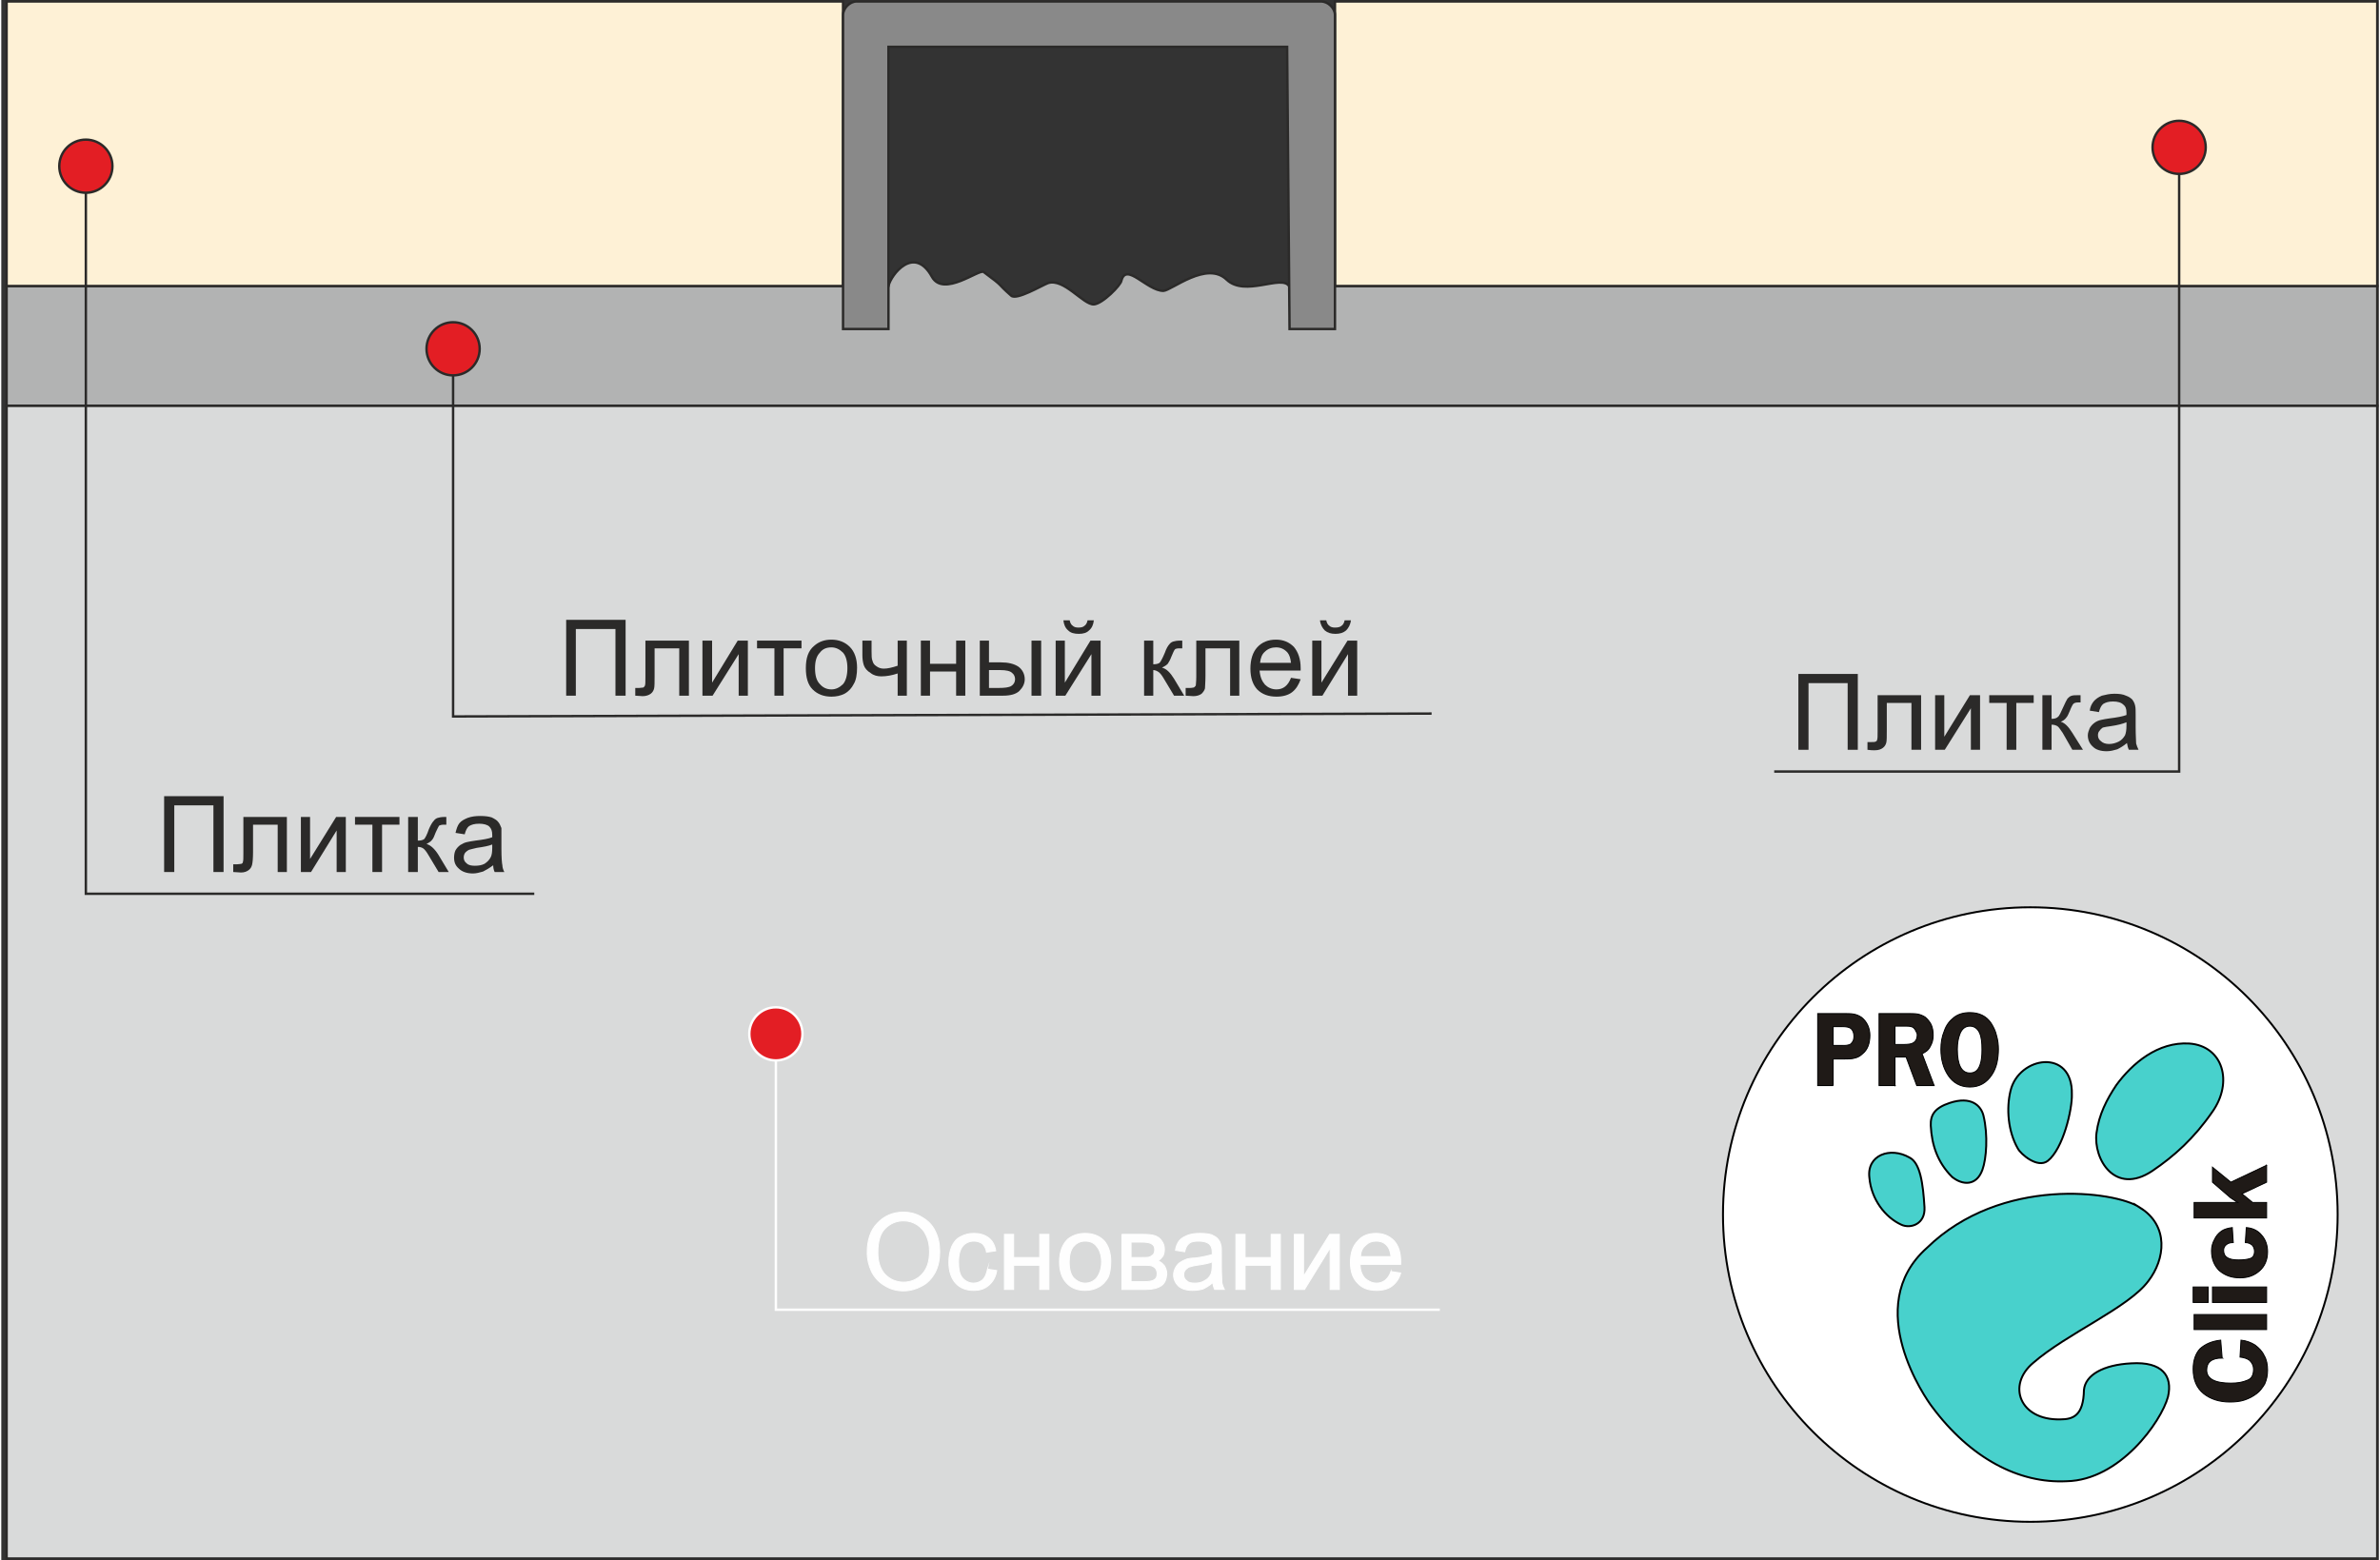
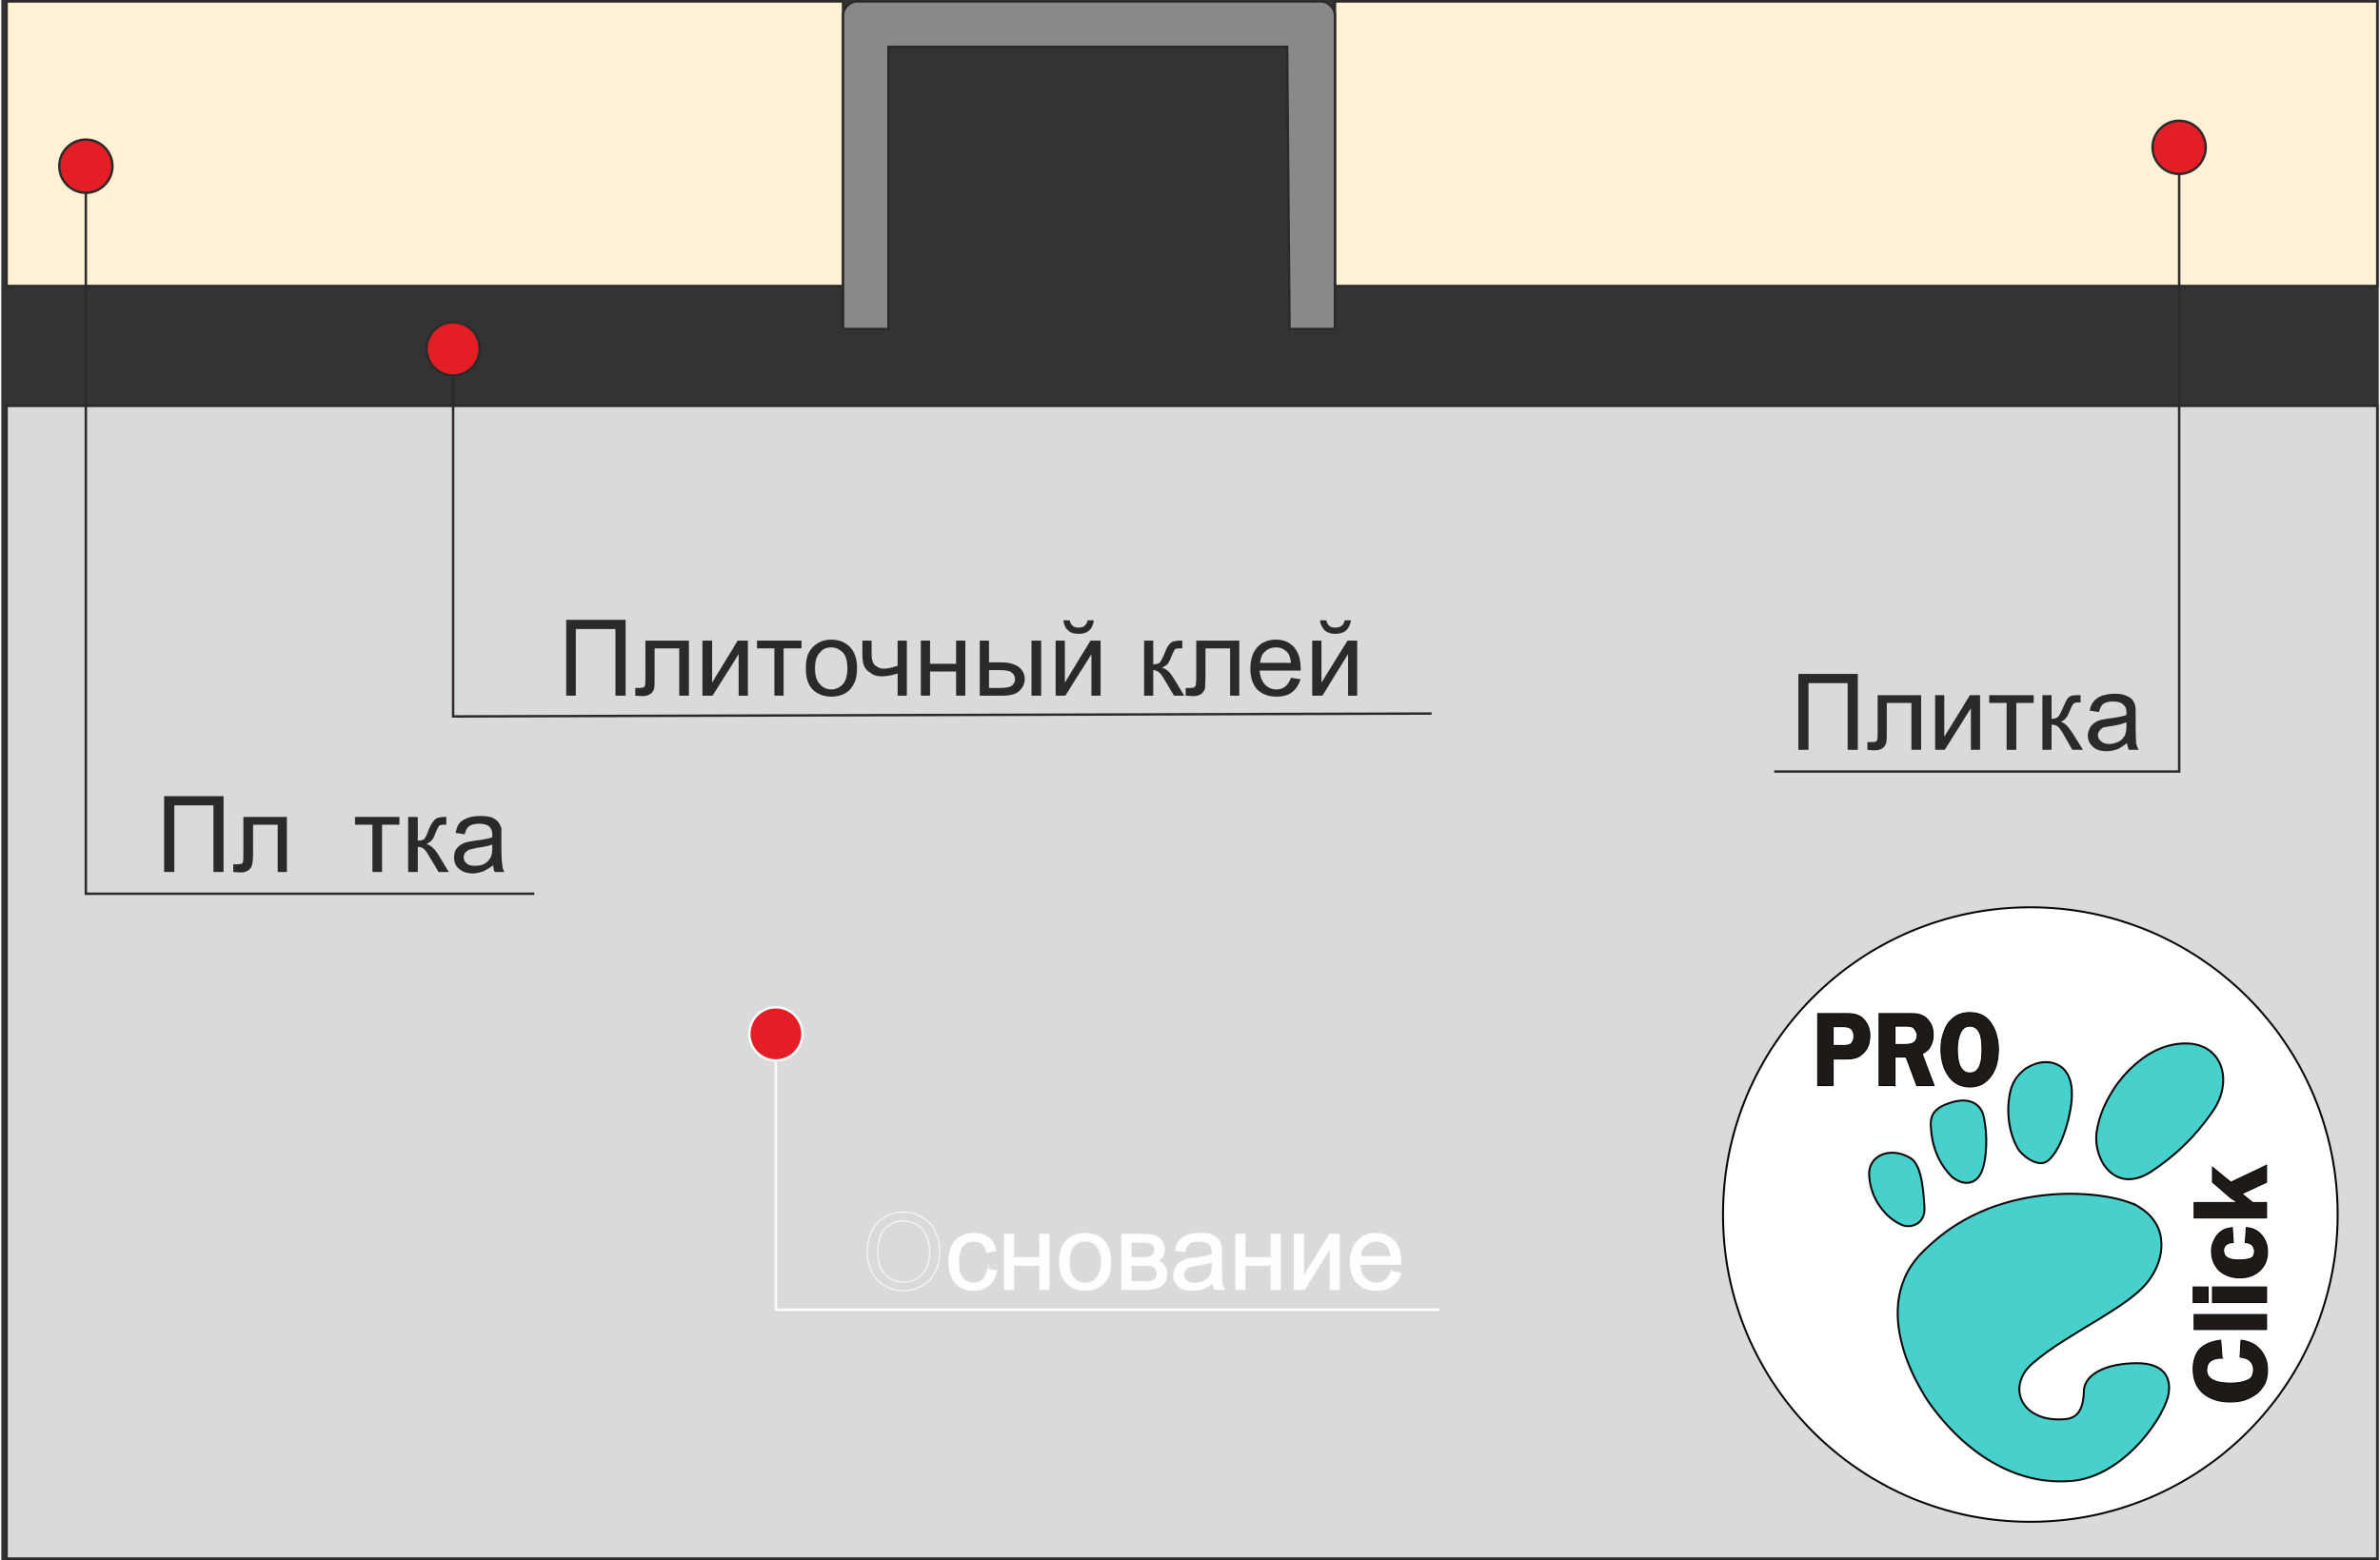
<svg xmlns="http://www.w3.org/2000/svg" xml:space="preserve" width="331px" height="217px" version="1.1" style="shape-rendering:geometricPrecision; text-rendering:geometricPrecision; image-rendering:optimizeQuality; fill-rule:evenodd; clip-rule:evenodd" viewBox="0 0 49.2 32.29">
  <rect x="0" y="0" width="49.2" height="32.29" fill="#333333" stroke="none" />
  <defs>
    <style type="text/css">
   
    .str4 {stroke:black;stroke-width:0.02;stroke-miterlimit:22.926}
    .str2 {stroke:#FEFEFE;stroke-width:0.02;stroke-miterlimit:22.926}
    .str3 {stroke:black;stroke-width:0.04;stroke-miterlimit:22.926}
    .str0 {stroke:#2B2A29;stroke-width:0.05;stroke-miterlimit:22.926}
    .str1 {stroke:#FEFEFE;stroke-width:0.05;stroke-miterlimit:22.926}
    .str5 {stroke:#2B2A29;stroke-width:0.05;stroke-miterlimit:22.926}
    .fil5 {fill:none}
    .fil7 {fill:none;fill-rule:nonzero}
    .fil9 {fill:mediumturquoise}
    .fil11 {fill:#898989}
    .fil0 {fill:#B2B3B3}
    .fil1 {fill:#D9DADA}
    .fil3 {fill:#E31E24}
    .fil2 {fill:#FEF1D6}
    .fil8 {fill:white}
    .fil10 {fill:#1F1A17;fill-rule:nonzero}
    .fil4 {fill:#2B2A29;fill-rule:nonzero}
    .fil6 {fill:#FEFEFE;fill-rule:nonzero}
   
  </style>
  </defs>
  <g id="Слой_x0020_1">
-     <path class="fil0 str0" d="M0.11 5.92l0 2.48 49.06 0 0 -2.48 -22.52 0c-0.16,-0.24 -0.91,0.23 -1.29,-0.13 -0.41,-0.4 -1.14,0.22 -1.31,0.23 -0.34,0 -0.77,-0.6 -0.87,-0.21 -0.01,0.09 -0.39,0.48 -0.57,0.49 -0.22,0.01 -0.62,-0.55 -0.95,-0.44 -0.13,0.05 -0.65,0.36 -0.76,0.26 -0.33,-0.29 -0.11,-0.15 -0.57,-0.49 -0.09,-0.07 -0.83,0.53 -1.07,0.1 -0.37,-0.67 -0.85,-0.04 -0.9,0.19 -6.63,0 -11.62,0 -18.25,0l0 0z" />
    <rect class="fil1 str0" x="0.11" y="8.4" width="49.06" height="23.86" />
    <polygon class="fil2 str0" points="27.6,5.92 27.6,0.03 49.17,0.03 49.17,5.92 " />
    <circle class="fil3 str0" cx="45.07" cy="3.05" r="0.55" />
    <polygon class="fil4" points="37.19,13.95 38.42,13.95 38.42,15.52 38.21,15.52 38.21,14.14 37.4,14.14 37.4,15.52 37.19,15.52 " />
    <path id="1" class="fil4" d="M38.83 14.39l0.9 0 0 1.13 -0.2 0 0 -0.97 -0.51 0 0 0.56c0,0.13 0,0.22 -0.01,0.26 -0.01,0.04 -0.03,0.08 -0.07,0.11 -0.04,0.03 -0.09,0.05 -0.17,0.05 -0.04,0 -0.09,0 -0.15,-0.01l0 -0.16 0.08 0c0.04,0 0.07,0 0.09,-0.01 0.02,-0.01 0.03,-0.02 0.03,-0.04 0.01,-0.02 0.01,-0.08 0.01,-0.17l0 -0.75z" />
    <polygon id="2" class="fil4" points="40.02,14.39 40.21,14.39 40.21,15.25 40.74,14.39 40.95,14.39 40.95,15.52 40.76,15.52 40.76,14.66 40.22,15.52 40.02,15.52 " />
    <polygon id="3" class="fil4" points="41.14,14.39 42.06,14.39 42.06,14.55 41.7,14.55 41.7,15.52 41.5,15.52 41.5,14.55 41.14,14.55 " />
    <path id="4" class="fil4" d="M42.24 14.39l0.19 0 0 0.49c0.07,0 0.11,-0.02 0.13,-0.04 0.03,-0.02 0.06,-0.09 0.11,-0.2 0.04,-0.09 0.07,-0.15 0.09,-0.18 0.03,-0.03 0.05,-0.05 0.09,-0.06 0.03,-0.01 0.08,-0.01 0.14,-0.01l0.04 0 0 0.15 -0.05 0c-0.05,0 -0.08,0.01 -0.1,0.03 -0.01,0.01 -0.04,0.06 -0.07,0.14 -0.03,0.07 -0.05,0.12 -0.08,0.15 -0.02,0.03 -0.06,0.06 -0.11,0.08 0.08,0.02 0.16,0.1 0.24,0.23l0.22 0.35 -0.22 0 -0.2 -0.35c-0.05,-0.07 -0.08,-0.12 -0.11,-0.14 -0.04,-0.02 -0.07,-0.03 -0.12,-0.03l0 0.52 -0.19 0 0 -1.13z" />
    <path id="5" class="fil4" d="M43.99 15.38c-0.07,0.06 -0.14,0.1 -0.2,0.13 -0.07,0.02 -0.14,0.04 -0.22,0.04 -0.12,0 -0.22,-0.03 -0.28,-0.09 -0.07,-0.06 -0.11,-0.14 -0.11,-0.24 0,-0.05 0.02,-0.1 0.04,-0.15 0.03,-0.05 0.06,-0.08 0.1,-0.11 0.04,-0.03 0.09,-0.05 0.14,-0.06 0.04,-0.01 0.1,-0.02 0.17,-0.03 0.16,-0.02 0.27,-0.04 0.35,-0.07 0,-0.02 0,-0.04 0,-0.05 0,-0.08 -0.02,-0.13 -0.06,-0.16 -0.05,-0.05 -0.12,-0.07 -0.22,-0.07 -0.09,0 -0.15,0.02 -0.2,0.05 -0.04,0.03 -0.07,0.09 -0.09,0.17l-0.19 -0.03c0.01,-0.08 0.04,-0.14 0.08,-0.19 0.04,-0.05 0.1,-0.09 0.17,-0.12 0.08,-0.02 0.16,-0.04 0.26,-0.04 0.1,0 0.18,0.01 0.24,0.04 0.06,0.02 0.1,0.05 0.13,0.08 0.03,0.04 0.05,0.08 0.06,0.13 0.01,0.04 0.01,0.1 0.01,0.18l0 0.26c0,0.18 0.01,0.29 0.01,0.34 0.01,0.04 0.03,0.09 0.05,0.13l-0.2 0c-0.02,-0.04 -0.03,-0.08 -0.04,-0.14zm-0.01 -0.43c-0.07,0.03 -0.18,0.06 -0.32,0.08 -0.08,0.01 -0.13,0.02 -0.17,0.03 -0.03,0.02 -0.05,0.04 -0.07,0.07 -0.02,0.02 -0.03,0.05 -0.03,0.09 0,0.05 0.02,0.09 0.06,0.12 0.04,0.04 0.1,0.06 0.17,0.06 0.07,0 0.14,-0.02 0.2,-0.05 0.06,-0.03 0.1,-0.08 0.13,-0.13 0.02,-0.05 0.03,-0.11 0.03,-0.2l0 -0.07z" />
    <polygon class="fil2 str0" points="0.11,5.92 0.11,0.03 17.42,0.03 17.42,5.92 " />
    <polyline class="fil5 str0" points="1.75,3.99 1.75,18.5 11.03,18.5 " />
    <circle class="fil3 str0" cx="1.75" cy="3.44" r="0.55" />
    <polygon class="fil4" points="3.37,16.48 4.6,16.48 4.6,18.05 4.39,18.05 4.39,16.67 3.58,16.67 3.58,18.05 3.37,18.05 " />
    <path id="1" class="fil4" d="M5.01 16.91l0.9 0 0 1.14 -0.19 0 0 -0.98 -0.51 0 0 0.57c0,0.13 -0.01,0.22 -0.02,0.26 -0.01,0.04 -0.03,0.08 -0.07,0.11 -0.04,0.03 -0.09,0.05 -0.16,0.05 -0.05,0 -0.1,-0.01 -0.16,-0.01l0 -0.16 0.08 0c0.04,0 0.07,-0.01 0.09,-0.01 0.02,-0.01 0.03,-0.02 0.03,-0.04 0.01,-0.02 0.01,-0.08 0.01,-0.18l0 -0.75z" />
-     <polygon id="2" class="fil4" points="6.2,16.91 6.39,16.91 6.39,17.78 6.93,16.91 7.13,16.91 7.13,18.05 6.94,18.05 6.94,17.19 6.41,18.05 6.2,18.05 " />
    <polygon id="3" class="fil4" points="7.32,16.91 8.24,16.91 8.24,17.07 7.88,17.07 7.88,18.05 7.68,18.05 7.68,17.07 7.32,17.07 " />
    <path id="4" class="fil4" d="M8.42 16.91l0.2 0 0 0.49c0.06,0 0.1,-0.01 0.13,-0.03 0.02,-0.02 0.06,-0.09 0.1,-0.21 0.04,-0.09 0.07,-0.14 0.1,-0.17 0.02,-0.03 0.05,-0.05 0.08,-0.06 0.03,-0.01 0.08,-0.02 0.15,-0.02l0.03 0 0 0.16 -0.05 0c-0.05,0 -0.08,0.01 -0.1,0.02 -0.01,0.02 -0.04,0.07 -0.07,0.14 -0.03,0.08 -0.05,0.13 -0.08,0.16 -0.02,0.03 -0.06,0.05 -0.11,0.08 0.08,0.02 0.17,0.1 0.25,0.23l0.21 0.35 -0.21 0 -0.21 -0.35c-0.04,-0.07 -0.08,-0.12 -0.11,-0.14 -0.03,-0.02 -0.07,-0.03 -0.11,-0.03l0 0.52 -0.2 0 0 -1.14z" />
    <path id="5" class="fil4" d="M10.18 17.91c-0.08,0.06 -0.15,0.1 -0.21,0.13 -0.07,0.02 -0.14,0.04 -0.21,0.04 -0.13,0 -0.23,-0.04 -0.29,-0.1 -0.07,-0.06 -0.1,-0.13 -0.1,-0.23 0,-0.05 0.01,-0.11 0.03,-0.15 0.03,-0.05 0.06,-0.08 0.1,-0.11 0.05,-0.03 0.09,-0.05 0.14,-0.06 0.04,-0.01 0.1,-0.02 0.17,-0.03 0.16,-0.02 0.28,-0.04 0.35,-0.07 0,-0.03 0,-0.04 0,-0.05 0,-0.08 -0.02,-0.13 -0.06,-0.17 -0.04,-0.04 -0.12,-0.06 -0.21,-0.06 -0.1,0 -0.16,0.02 -0.21,0.05 -0.04,0.03 -0.07,0.09 -0.09,0.17l-0.19 -0.03c0.02,-0.08 0.04,-0.15 0.08,-0.2 0.04,-0.05 0.1,-0.08 0.17,-0.11 0.08,-0.03 0.17,-0.04 0.26,-0.04 0.1,0 0.18,0.01 0.24,0.03 0.06,0.03 0.11,0.06 0.13,0.09 0.03,0.03 0.05,0.08 0.07,0.13 0,0.03 0,0.09 0,0.18l0 0.25c0,0.18 0.01,0.3 0.02,0.34 0,0.05 0.02,0.1 0.04,0.14l-0.2 0c-0.02,-0.04 -0.03,-0.09 -0.03,-0.14zm-0.02 -0.43c-0.07,0.03 -0.18,0.05 -0.32,0.07 -0.08,0.02 -0.13,0.03 -0.16,0.04 -0.04,0.02 -0.06,0.04 -0.08,0.06 -0.02,0.03 -0.03,0.06 -0.03,0.1 0,0.05 0.02,0.09 0.06,0.12 0.04,0.04 0.1,0.05 0.17,0.05 0.08,0 0.14,-0.01 0.2,-0.04 0.06,-0.04 0.1,-0.08 0.13,-0.14 0.02,-0.04 0.03,-0.1 0.03,-0.19l0 -0.07z" />
    <circle class="fil3 str0" cx="9.35" cy="7.22" r="0.55" />
    <polyline class="fil5 str0" points="9.35,7.77 9.35,14.83 29.6,14.77 " />
    <polyline class="fil5 str0" points="45.07,3.6 45.07,15.97 36.69,15.97 " />
    <polygon class="fil4" points="11.69,12.83 12.92,12.83 12.92,14.4 12.71,14.4 12.71,13.02 11.89,13.02 11.89,14.4 11.69,14.4 " />
    <path id="1" class="fil4" d="M13.33 13.26l0.9 0 0 1.14 -0.2 0 0 -0.98 -0.51 0 0 0.57c0,0.13 0,0.22 -0.01,0.26 -0.01,0.04 -0.03,0.08 -0.07,0.11 -0.04,0.03 -0.1,0.05 -0.17,0.05 -0.04,0 -0.09,-0.01 -0.15,-0.01l0 -0.16 0.08 0c0.04,0 0.07,-0.01 0.09,-0.01 0.01,-0.01 0.03,-0.03 0.03,-0.04 0.01,-0.02 0.01,-0.08 0.01,-0.18l0 -0.75z" />
    <polygon id="2" class="fil4" points="14.51,13.26 14.71,13.26 14.71,14.13 15.24,13.26 15.45,13.26 15.45,14.4 15.26,14.4 15.26,13.54 14.72,14.4 14.51,14.4 " />
    <polygon id="3" class="fil4" points="15.64,13.26 16.56,13.26 16.56,13.42 16.19,13.42 16.19,14.4 16,14.4 16,13.42 15.64,13.42 " />
    <path id="4" class="fil4" d="M16.65 13.83c0,-0.21 0.05,-0.36 0.17,-0.46 0.1,-0.09 0.22,-0.13 0.36,-0.13 0.15,0 0.28,0.05 0.38,0.15 0.1,0.1 0.15,0.25 0.15,0.43 0,0.14 -0.02,0.26 -0.07,0.34 -0.04,0.08 -0.1,0.15 -0.19,0.2 -0.08,0.04 -0.17,0.06 -0.27,0.06 -0.16,0 -0.29,-0.05 -0.39,-0.15 -0.1,-0.1 -0.14,-0.25 -0.14,-0.44zm0.19 0c0,0.15 0.03,0.26 0.1,0.33 0.06,0.07 0.14,0.11 0.24,0.11 0.09,0 0.17,-0.04 0.24,-0.11 0.06,-0.07 0.09,-0.19 0.09,-0.33 0,-0.14 -0.03,-0.25 -0.09,-0.32 -0.07,-0.07 -0.15,-0.11 -0.24,-0.11 -0.1,0 -0.18,0.03 -0.24,0.11 -0.07,0.07 -0.1,0.18 -0.1,0.32z" />
    <path id="5" class="fil4" d="M17.82 13.26l0.19 0 0 0.22c0,0.09 0,0.16 0.02,0.2 0.01,0.04 0.03,0.08 0.08,0.11 0.04,0.03 0.09,0.05 0.15,0.05 0.08,0 0.17,-0.02 0.29,-0.06l0 -0.52 0.19 0 0 1.14 -0.19 0 0 -0.46c-0.12,0.04 -0.23,0.06 -0.34,0.06 -0.08,0 -0.16,-0.02 -0.22,-0.07 -0.07,-0.04 -0.12,-0.1 -0.14,-0.16 -0.02,-0.06 -0.03,-0.13 -0.03,-0.21l0 -0.3z" />
    <polygon id="6" class="fil4" points="19.03,13.26 19.22,13.26 19.22,13.74 19.76,13.74 19.76,13.26 19.95,13.26 19.95,14.4 19.76,14.4 19.76,13.9 19.22,13.9 19.22,14.4 19.03,14.4 " />
    <path id="7" class="fil4" d="M21.32 13.26l0.2 0 0 1.14 -0.2 0 0 -1.14zm-1.07 0l0.19 0 0 0.45 0.24 0c0.16,0 0.28,0.03 0.37,0.09 0.08,0.06 0.13,0.15 0.13,0.26 0,0.09 -0.04,0.17 -0.11,0.24 -0.07,0.07 -0.19,0.1 -0.34,0.1l-0.48 0 0 -1.14zm0.19 0.98l0.2 0c0.12,0 0.21,-0.01 0.26,-0.04 0.05,-0.03 0.08,-0.08 0.08,-0.14 0,-0.05 -0.02,-0.1 -0.06,-0.13 -0.04,-0.04 -0.12,-0.06 -0.25,-0.06l-0.23 0 0 0.37z" />
    <path id="8" class="fil4" d="M21.82 13.26l0.19 0 0 0.87 0.53 -0.87 0.21 0 0 1.14 -0.19 0 0 -0.86 -0.54 0.86 -0.2 0 0 -1.14zm0.66 -0.42l0.13 0c-0.01,0.09 -0.04,0.16 -0.1,0.21 -0.05,0.05 -0.12,0.07 -0.21,0.07 -0.1,0 -0.17,-0.02 -0.22,-0.07 -0.06,-0.05 -0.09,-0.12 -0.1,-0.21l0.13 0c0.01,0.05 0.03,0.09 0.06,0.11 0.03,0.03 0.07,0.04 0.12,0.04 0.06,0 0.1,-0.01 0.13,-0.04 0.03,-0.02 0.05,-0.06 0.06,-0.11z" />
    <path id="9" class="fil4" d="M23.65 13.26l0.19 0 0 0.49c0.06,0 0.1,-0.01 0.13,-0.03 0.02,-0.02 0.06,-0.09 0.11,-0.21 0.03,-0.09 0.07,-0.15 0.09,-0.17 0.02,-0.03 0.05,-0.05 0.08,-0.06 0.03,-0.01 0.08,-0.02 0.15,-0.02l0.04 0 0 0.16 -0.06 0c-0.05,0 -0.08,0.01 -0.09,0.02 -0.02,0.02 -0.04,0.07 -0.07,0.14 -0.03,0.08 -0.06,0.13 -0.08,0.16 -0.03,0.03 -0.06,0.05 -0.12,0.08 0.09,0.02 0.17,0.1 0.25,0.23l0.21 0.35 -0.21 0 -0.21 -0.35c-0.04,-0.07 -0.08,-0.12 -0.11,-0.14 -0.03,-0.02 -0.07,-0.04 -0.11,-0.04l0 0.53 -0.19 0 0 -1.14z" />
    <path id="10" class="fil4" d="M24.73 13.26l0.89 0 0 1.14 -0.19 0 0 -0.98 -0.51 0 0 0.57c0,0.13 -0.01,0.22 -0.01,0.26 -0.01,0.04 -0.04,0.08 -0.07,0.11 -0.04,0.03 -0.1,0.05 -0.17,0.05 -0.05,0 -0.1,-0.01 -0.16,-0.01l0 -0.16 0.09 0c0.04,0 0.07,-0.01 0.08,-0.01 0.02,-0.01 0.03,-0.03 0.04,-0.04 0,-0.02 0.01,-0.08 0.01,-0.18l0 -0.75z" />
    <path id="11" class="fil4" d="M26.69 14.03l0.2 0.03c-0.04,0.11 -0.09,0.2 -0.18,0.27 -0.08,0.06 -0.19,0.09 -0.32,0.09 -0.17,0 -0.3,-0.05 -0.4,-0.15 -0.09,-0.1 -0.14,-0.24 -0.14,-0.43 0,-0.19 0.05,-0.34 0.14,-0.44 0.1,-0.11 0.23,-0.16 0.39,-0.16 0.15,0 0.27,0.05 0.37,0.15 0.09,0.11 0.14,0.25 0.14,0.44 0,0.01 0,0.03 0,0.05l-0.85 0c0.01,0.13 0.05,0.22 0.11,0.29 0.06,0.06 0.14,0.1 0.24,0.1 0.07,0 0.13,-0.02 0.18,-0.06 0.05,-0.04 0.09,-0.1 0.12,-0.18zm-0.64 -0.31l0.64 0c-0.01,-0.09 -0.03,-0.16 -0.07,-0.21 -0.07,-0.08 -0.15,-0.11 -0.24,-0.11 -0.09,0 -0.17,0.03 -0.23,0.09 -0.06,0.05 -0.09,0.13 -0.1,0.23z" />
    <path id="12" class="fil4" d="M27.13 13.26l0.19 0 0 0.87 0.54 -0.87 0.2 0 0 1.14 -0.19 0 0 -0.86 -0.53 0.86 -0.21 0 0 -1.14zm0.67 -0.42l0.13 0c-0.01,0.09 -0.05,0.16 -0.1,0.21 -0.06,0.05 -0.13,0.07 -0.22,0.07 -0.09,0 -0.16,-0.02 -0.22,-0.07 -0.05,-0.05 -0.09,-0.12 -0.1,-0.21l0.13 0c0.01,0.05 0.03,0.09 0.06,0.11 0.03,0.03 0.07,0.04 0.12,0.04 0.06,0 0.11,-0.01 0.14,-0.04 0.03,-0.02 0.05,-0.06 0.06,-0.11z" />
    <circle class="fil3 str1" cx="16.03" cy="21.4" r="0.55" />
-     <path class="fil6" d="M17.92 25.93c0,-0.26 0.07,-0.47 0.21,-0.61 0.14,-0.15 0.32,-0.23 0.54,-0.23 0.15,0 0.28,0.04 0.39,0.11 0.12,0.07 0.21,0.16 0.27,0.29 0.06,0.12 0.09,0.26 0.09,0.42 0,0.16 -0.03,0.3 -0.09,0.42 -0.07,0.13 -0.16,0.23 -0.28,0.29 -0.11,0.06 -0.24,0.1 -0.38,0.1 -0.15,0 -0.28,-0.04 -0.39,-0.11 -0.12,-0.07 -0.21,-0.17 -0.27,-0.29 -0.06,-0.13 -0.09,-0.26 -0.09,-0.39zm0.22 0c0,0.19 0.05,0.34 0.15,0.45 0.1,0.1 0.23,0.16 0.38,0.16 0.16,0 0.29,-0.06 0.39,-0.17 0.1,-0.11 0.15,-0.26 0.15,-0.46 0,-0.13 -0.02,-0.24 -0.07,-0.34 -0.04,-0.09 -0.1,-0.16 -0.19,-0.22 -0.08,-0.05 -0.17,-0.08 -0.28,-0.08 -0.14,0 -0.27,0.05 -0.38,0.16 -0.1,0.1 -0.15,0.26 -0.15,0.5z" />
    <path id="1" class="fil6" d="M20.41 26.27l0.19 0.03c-0.02,0.13 -0.08,0.23 -0.16,0.3 -0.09,0.08 -0.19,0.11 -0.32,0.11 -0.15,0 -0.28,-0.05 -0.37,-0.15 -0.09,-0.1 -0.14,-0.25 -0.14,-0.43 0,-0.13 0.02,-0.23 0.06,-0.33 0.04,-0.09 0.1,-0.16 0.18,-0.2 0.09,-0.05 0.18,-0.07 0.28,-0.07 0.12,0 0.22,0.03 0.3,0.09 0.08,0.06 0.13,0.15 0.15,0.27l-0.19 0.03c-0.01,-0.08 -0.05,-0.14 -0.09,-0.18 -0.05,-0.03 -0.1,-0.05 -0.17,-0.05 -0.09,0 -0.17,0.03 -0.23,0.1 -0.06,0.07 -0.09,0.18 -0.09,0.33 0,0.15 0.02,0.26 0.08,0.33 0.06,0.07 0.14,0.11 0.23,0.11 0.08,0 0.14,-0.03 0.19,-0.07 0.05,-0.05 0.08,-0.12 0.1,-0.22z" />
    <polygon id="2" class="fil6" points="20.76,25.55 20.95,25.55 20.95,26.03 21.49,26.03 21.49,25.55 21.68,25.55 21.68,26.69 21.49,26.69 21.49,26.19 20.95,26.19 20.95,26.69 20.76,26.69 " />
    <path id="3" class="fil6" d="M21.9 26.12c0,-0.21 0.06,-0.36 0.17,-0.47 0.1,-0.08 0.22,-0.12 0.36,-0.12 0.16,0 0.29,0.05 0.39,0.15 0.09,0.1 0.14,0.25 0.14,0.43 0,0.14 -0.02,0.26 -0.06,0.34 -0.05,0.08 -0.11,0.15 -0.19,0.19 -0.09,0.05 -0.18,0.07 -0.28,0.07 -0.16,0 -0.29,-0.05 -0.38,-0.15 -0.1,-0.1 -0.15,-0.25 -0.15,-0.44zm0.2 0c0,0.15 0.03,0.26 0.09,0.33 0.07,0.07 0.15,0.11 0.24,0.11 0.1,0 0.18,-0.04 0.24,-0.11 0.06,-0.08 0.1,-0.19 0.1,-0.33 0,-0.14 -0.04,-0.25 -0.1,-0.32 -0.06,-0.08 -0.14,-0.11 -0.24,-0.11 -0.09,0 -0.17,0.03 -0.24,0.11 -0.06,0.07 -0.09,0.18 -0.09,0.32z" />
    <path id="4" class="fil6" d="M23.19 25.55l0.44 0c0.11,0 0.19,0.01 0.25,0.03 0.05,0.02 0.1,0.05 0.13,0.1 0.04,0.05 0.06,0.11 0.06,0.18 0,0.05 -0.01,0.1 -0.03,0.14 -0.03,0.04 -0.06,0.07 -0.1,0.1 0.05,0.02 0.09,0.05 0.13,0.1 0.03,0.05 0.05,0.11 0.05,0.17 -0.01,0.11 -0.04,0.19 -0.11,0.24 -0.07,0.05 -0.18,0.08 -0.31,0.08l-0.51 0 0 -1.14zm0.19 0.48l0.21 0c0.08,0 0.14,0 0.17,-0.01 0.03,-0.01 0.05,-0.03 0.08,-0.05 0.02,-0.03 0.03,-0.06 0.03,-0.1 0,-0.06 -0.02,-0.1 -0.06,-0.12 -0.04,-0.03 -0.11,-0.04 -0.22,-0.04l-0.21 0 0 0.32zm0 0.5l0.26 0c0.1,0 0.18,-0.01 0.22,-0.04 0.04,-0.02 0.06,-0.06 0.06,-0.13 0,-0.03 -0.01,-0.07 -0.03,-0.1 -0.02,-0.03 -0.06,-0.05 -0.09,-0.06 -0.04,-0.01 -0.1,-0.01 -0.18,-0.01l-0.24 0 0 0.34z" />
    <path id="5" class="fil6" d="M25.07 26.55c-0.07,0.06 -0.14,0.1 -0.2,0.13 -0.07,0.02 -0.14,0.03 -0.22,0.03 -0.12,0 -0.22,-0.03 -0.29,-0.09 -0.06,-0.06 -0.1,-0.14 -0.1,-0.23 0,-0.06 0.02,-0.11 0.04,-0.15 0.03,-0.05 0.06,-0.09 0.1,-0.11 0.04,-0.03 0.09,-0.05 0.14,-0.07 0.04,-0.01 0.1,-0.02 0.17,-0.02 0.16,-0.02 0.27,-0.05 0.35,-0.07 0,-0.03 0,-0.04 0,-0.05 0,-0.08 -0.02,-0.13 -0.06,-0.17 -0.05,-0.04 -0.12,-0.06 -0.22,-0.06 -0.09,0 -0.16,0.01 -0.2,0.05 -0.04,0.03 -0.07,0.08 -0.09,0.17l-0.19 -0.03c0.01,-0.08 0.04,-0.15 0.08,-0.2 0.04,-0.05 0.1,-0.08 0.17,-0.11 0.08,-0.03 0.16,-0.04 0.26,-0.04 0.1,0 0.18,0.01 0.24,0.03 0.06,0.03 0.1,0.05 0.13,0.09 0.03,0.03 0.05,0.08 0.06,0.13 0.01,0.03 0.01,0.09 0.01,0.18l0 0.25c0,0.18 0.01,0.29 0.01,0.34 0.01,0.05 0.03,0.1 0.05,0.14l-0.2 0c-0.02,-0.04 -0.03,-0.09 -0.04,-0.14zm-0.01 -0.43c-0.07,0.03 -0.18,0.05 -0.32,0.07 -0.08,0.01 -0.13,0.03 -0.17,0.04 -0.03,0.02 -0.05,0.04 -0.07,0.06 -0.02,0.03 -0.03,0.06 -0.03,0.09 0,0.06 0.02,0.1 0.06,0.13 0.04,0.04 0.09,0.05 0.17,0.05 0.07,0 0.14,-0.01 0.2,-0.05 0.06,-0.03 0.1,-0.07 0.13,-0.13 0.02,-0.04 0.03,-0.11 0.03,-0.19l0 -0.07z" />
    <polygon id="6" class="fil6" points="25.55,25.55 25.74,25.55 25.74,26.03 26.28,26.03 26.28,25.55 26.47,25.55 26.47,26.69 26.28,26.69 26.28,26.19 25.74,26.19 25.74,26.69 25.55,26.69 " />
    <polygon id="7" class="fil6" points="26.76,25.55 26.95,25.55 26.95,26.42 27.49,25.55 27.69,25.55 27.69,26.69 27.5,26.69 27.5,25.83 26.97,26.69 26.76,26.69 " />
    <path id="8" class="fil6" d="M28.76 26.32l0.2 0.03c-0.03,0.11 -0.09,0.2 -0.18,0.27 -0.08,0.06 -0.19,0.09 -0.32,0.09 -0.17,0 -0.3,-0.05 -0.39,-0.15 -0.1,-0.1 -0.15,-0.24 -0.15,-0.43 0,-0.19 0.05,-0.34 0.15,-0.44 0.09,-0.11 0.22,-0.16 0.38,-0.16 0.15,0 0.27,0.05 0.37,0.15 0.1,0.11 0.14,0.25 0.14,0.44 0,0.01 0,0.03 0,0.05l-0.84 0c0,0.13 0.04,0.22 0.1,0.29 0.07,0.06 0.15,0.1 0.24,0.1 0.07,0 0.13,-0.02 0.18,-0.06 0.05,-0.04 0.09,-0.1 0.12,-0.18zm-0.63 -0.31l0.63 0c-0.01,-0.09 -0.03,-0.16 -0.07,-0.21 -0.06,-0.08 -0.14,-0.11 -0.24,-0.11 -0.09,0 -0.16,0.03 -0.22,0.09 -0.06,0.05 -0.1,0.13 -0.1,0.23z" />
    <path id="9" class="fil7 str2" d="M17.92 25.93c0,-0.26 0.07,-0.47 0.21,-0.61 0.14,-0.15 0.32,-0.23 0.54,-0.23 0.15,0 0.28,0.04 0.39,0.11 0.12,0.07 0.21,0.16 0.27,0.29 0.06,0.12 0.09,0.26 0.09,0.42 0,0.16 -0.03,0.3 -0.09,0.42 -0.07,0.13 -0.16,0.23 -0.28,0.29 -0.11,0.06 -0.24,0.1 -0.38,0.1 -0.15,0 -0.28,-0.04 -0.39,-0.11 -0.12,-0.07 -0.21,-0.17 -0.27,-0.29 -0.06,-0.13 -0.09,-0.26 -0.09,-0.39zm0.22 0c0,0.19 0.05,0.34 0.15,0.45 0.1,0.1 0.23,0.16 0.38,0.16 0.16,0 0.29,-0.06 0.39,-0.17 0.1,-0.11 0.15,-0.26 0.15,-0.46 0,-0.13 -0.02,-0.24 -0.07,-0.34 -0.04,-0.09 -0.1,-0.16 -0.19,-0.22 -0.08,-0.05 -0.17,-0.08 -0.28,-0.08 -0.14,0 -0.27,0.05 -0.38,0.16 -0.1,0.1 -0.15,0.26 -0.15,0.5z" />
    <path id="10" class="fil7 str2" d="M20.41 26.27l0.19 0.03c-0.02,0.13 -0.08,0.23 -0.16,0.3 -0.09,0.08 -0.19,0.11 -0.32,0.11 -0.15,0 -0.28,-0.05 -0.37,-0.15 -0.09,-0.1 -0.14,-0.25 -0.14,-0.43 0,-0.13 0.02,-0.23 0.06,-0.33 0.04,-0.09 0.1,-0.16 0.18,-0.2 0.09,-0.05 0.18,-0.07 0.28,-0.07 0.12,0 0.22,0.03 0.3,0.09 0.08,0.06 0.13,0.15 0.15,0.27l-0.19 0.03c-0.01,-0.08 -0.05,-0.14 -0.09,-0.18 -0.05,-0.03 -0.1,-0.05 -0.17,-0.05 -0.09,0 -0.17,0.03 -0.23,0.1 -0.06,0.07 -0.09,0.18 -0.09,0.33 0,0.15 0.02,0.26 0.08,0.33 0.06,0.07 0.14,0.11 0.23,0.11 0.08,0 0.14,-0.03 0.19,-0.07 0.05,-0.05 0.08,-0.12 0.1,-0.22z" />
    <polygon id="11" class="fil7 str2" points="20.76,25.55 20.95,25.55 20.95,26.03 21.49,26.03 21.49,25.55 21.68,25.55 21.68,26.69 21.49,26.69 21.49,26.19 20.95,26.19 20.95,26.69 20.76,26.69 " />
    <path id="12" class="fil7 str2" d="M21.9 26.12c0,-0.21 0.06,-0.36 0.17,-0.47 0.1,-0.08 0.22,-0.12 0.36,-0.12 0.16,0 0.29,0.05 0.39,0.15 0.09,0.1 0.14,0.25 0.14,0.43 0,0.14 -0.02,0.26 -0.06,0.34 -0.05,0.08 -0.11,0.15 -0.19,0.19 -0.09,0.05 -0.18,0.07 -0.28,0.07 -0.16,0 -0.29,-0.05 -0.38,-0.15 -0.1,-0.1 -0.15,-0.25 -0.15,-0.44zm0.2 0c0,0.15 0.03,0.26 0.09,0.33 0.07,0.07 0.15,0.11 0.24,0.11 0.1,0 0.18,-0.04 0.24,-0.11 0.06,-0.08 0.1,-0.19 0.1,-0.33 0,-0.14 -0.04,-0.25 -0.1,-0.32 -0.06,-0.08 -0.14,-0.11 -0.24,-0.11 -0.09,0 -0.17,0.03 -0.24,0.11 -0.06,0.07 -0.09,0.18 -0.09,0.32z" />
    <path id="13" class="fil7 str2" d="M23.19 25.55l0.44 0c0.11,0 0.19,0.01 0.25,0.03 0.05,0.02 0.1,0.05 0.13,0.1 0.04,0.05 0.06,0.11 0.06,0.18 0,0.05 -0.01,0.1 -0.03,0.14 -0.03,0.04 -0.06,0.07 -0.1,0.1 0.05,0.02 0.09,0.05 0.13,0.1 0.03,0.05 0.05,0.11 0.05,0.17 -0.01,0.11 -0.04,0.19 -0.11,0.24 -0.07,0.05 -0.18,0.08 -0.31,0.08l-0.51 0 0 -1.14zm0.19 0.48l0.21 0c0.08,0 0.14,0 0.17,-0.01 0.03,-0.01 0.05,-0.03 0.08,-0.05 0.02,-0.03 0.03,-0.06 0.03,-0.1 0,-0.06 -0.02,-0.1 -0.06,-0.12 -0.04,-0.03 -0.11,-0.04 -0.22,-0.04l-0.21 0 0 0.32zm0 0.5l0.26 0c0.1,0 0.18,-0.01 0.22,-0.04 0.04,-0.02 0.06,-0.06 0.06,-0.13 0,-0.03 -0.01,-0.07 -0.03,-0.1 -0.02,-0.03 -0.06,-0.05 -0.09,-0.06 -0.04,-0.01 -0.1,-0.01 -0.18,-0.01l-0.24 0 0 0.34z" />
    <path id="14" class="fil7 str2" d="M25.07 26.55c-0.07,0.06 -0.14,0.1 -0.2,0.13 -0.07,0.02 -0.14,0.03 -0.22,0.03 -0.12,0 -0.22,-0.03 -0.29,-0.09 -0.06,-0.06 -0.1,-0.14 -0.1,-0.23 0,-0.06 0.02,-0.11 0.04,-0.15 0.03,-0.05 0.06,-0.09 0.1,-0.11 0.04,-0.03 0.09,-0.05 0.14,-0.07 0.04,-0.01 0.1,-0.02 0.17,-0.02 0.16,-0.02 0.27,-0.05 0.35,-0.07 0,-0.03 0,-0.04 0,-0.05 0,-0.08 -0.02,-0.13 -0.06,-0.17 -0.05,-0.04 -0.12,-0.06 -0.22,-0.06 -0.09,0 -0.16,0.01 -0.2,0.05 -0.04,0.03 -0.07,0.08 -0.09,0.17l-0.19 -0.03c0.01,-0.08 0.04,-0.15 0.08,-0.2 0.04,-0.05 0.1,-0.08 0.17,-0.11 0.08,-0.03 0.16,-0.04 0.26,-0.04 0.1,0 0.18,0.01 0.24,0.03 0.06,0.03 0.1,0.05 0.13,0.09 0.03,0.03 0.05,0.08 0.06,0.13 0.01,0.03 0.01,0.09 0.01,0.18l0 0.25c0,0.18 0.01,0.29 0.01,0.34 0.01,0.05 0.03,0.1 0.05,0.14l-0.2 0c-0.02,-0.04 -0.03,-0.09 -0.04,-0.14zm-0.01 -0.43c-0.07,0.03 -0.18,0.05 -0.32,0.07 -0.08,0.01 -0.13,0.03 -0.17,0.04 -0.03,0.02 -0.05,0.04 -0.07,0.06 -0.02,0.03 -0.03,0.06 -0.03,0.09 0,0.06 0.02,0.1 0.06,0.13 0.04,0.04 0.09,0.05 0.17,0.05 0.07,0 0.14,-0.01 0.2,-0.05 0.06,-0.03 0.1,-0.07 0.13,-0.13 0.02,-0.04 0.03,-0.11 0.03,-0.19l0 -0.07z" />
    <polygon id="15" class="fil7 str2" points="25.55,25.55 25.74,25.55 25.74,26.03 26.28,26.03 26.28,25.55 26.47,25.55 26.47,26.69 26.28,26.69 26.28,26.19 25.74,26.19 25.74,26.69 25.55,26.69 " />
    <polygon id="16" class="fil7 str2" points="26.76,25.55 26.95,25.55 26.95,26.42 27.49,25.55 27.69,25.55 27.69,26.69 27.5,26.69 27.5,25.83 26.97,26.69 26.76,26.69 " />
    <path id="17" class="fil7 str2" d="M28.76 26.32l0.2 0.03c-0.03,0.11 -0.09,0.2 -0.18,0.27 -0.08,0.06 -0.19,0.09 -0.32,0.09 -0.17,0 -0.3,-0.05 -0.39,-0.15 -0.1,-0.1 -0.15,-0.24 -0.15,-0.43 0,-0.19 0.05,-0.34 0.15,-0.44 0.09,-0.11 0.22,-0.16 0.38,-0.16 0.15,0 0.27,0.05 0.37,0.15 0.1,0.11 0.14,0.25 0.14,0.44 0,0.01 0,0.03 0,0.05l-0.84 0c0,0.13 0.04,0.22 0.1,0.29 0.07,0.06 0.15,0.1 0.24,0.1 0.07,0 0.13,-0.02 0.18,-0.06 0.05,-0.04 0.09,-0.1 0.12,-0.18zm-0.63 -0.31l0.63 0c-0.01,-0.09 -0.03,-0.16 -0.07,-0.21 -0.06,-0.08 -0.14,-0.11 -0.24,-0.11 -0.09,0 -0.16,0.03 -0.22,0.09 -0.06,0.05 -0.1,0.13 -0.1,0.23z" />
    <polyline class="fil5 str1" points="29.77,27.11 16.03,27.11 16.03,21.95 " />
    <g id="_1573541090944">
      <circle class="fil8 str3" cx="41.99" cy="25.14" r="6.36" />
      <path class="fil9 str3" d="M43.77 22.46c0.33,-0.45 0.86,-0.9 1.51,-0.86 0.7,0.05 0.91,0.8 0.48,1.41 -0.38,0.55 -0.79,0.92 -1.25,1.23 -0.77,0.51 -1.22,-0.25 -1.15,-0.79 0.05,-0.38 0.21,-0.69 0.41,-0.99l0 0 0 0z" />
      <path class="fil9 str3" d="M41.58 22.58c0.17,-0.72 1.29,-0.89 1.27,0.07 0.01,0.31 -0.18,1.13 -0.5,1.38 -0.21,0.16 -0.56,-0.14 -0.62,-0.26 -0.2,-0.35 -0.24,-0.82 -0.15,-1.19l0 0z" />
      <path class="fil9 str3" d="M40.37 24.36c0.22,0.18 0.51,0.19 0.63,-0.15 0.08,-0.22 0.12,-0.71 0.02,-1.12 -0.05,-0.2 -0.25,-0.41 -0.7,-0.26 -0.3,0.1 -0.4,0.24 -0.39,0.47 0.02,0.4 0.14,0.76 0.44,1.06l0 0 0 0z" />
      <path class="fil9 str3" d="M38.66 24.38c-0.06,-0.47 0.43,-0.65 0.83,-0.42 0.22,0.11 0.28,0.53 0.31,1.03 0.02,0.35 -0.29,0.45 -0.48,0.36 -0.33,-0.15 -0.62,-0.52 -0.66,-0.97l0 0z" />
      <path class="fil9 str3" d="M44.25 24.99c-0.49,-0.33 -2.86,-0.66 -4.4,0.84 -1.37,1.22 0,3.15 0.1,3.28 0.8,1.08 1.81,1.6 2.79,1.55 1.1,-0.02 1.96,-1.23 2.1,-1.75 0.1,-0.43 -0.12,-0.73 -0.76,-0.69 -0.58,0.03 -0.95,0.24 -0.98,0.55 -0.01,0.53 -0.22,0.61 -0.49,0.61 -0.84,0.02 -1.11,-0.71 -0.56,-1.17 0.7,-0.61 1.97,-1.14 2.38,-1.69 0.35,-0.45 0.44,-1.15 -0.18,-1.53l0 0z" />
      <path class="fil10 str4" d="M37.91 22.47l-0.32 0 0 -1.49 0.53 0c0.09,0 0.16,0 0.21,0.01 0.06,0.01 0.11,0.03 0.17,0.07 0.11,0.09 0.17,0.22 0.17,0.37 0,0.17 -0.05,0.3 -0.15,0.38 -0.05,0.05 -0.11,0.08 -0.16,0.09 -0.06,0.02 -0.14,0.02 -0.23,0.02l-0.22 0 0 0.55 0 0zm8.05 5.64c-0.22,0 -0.32,0.09 -0.32,0.25 0,0.18 0.17,0.27 0.5,0.27 0.14,0 0.25,-0.02 0.34,-0.06 0.09,-0.03 0.13,-0.11 0.13,-0.23 0,-0.07 -0.03,-0.13 -0.08,-0.18 -0.05,-0.04 -0.12,-0.06 -0.2,-0.07l0.02 -0.35c0.11,0.01 0.21,0.05 0.29,0.1 0.08,0.06 0.15,0.13 0.19,0.22 0.05,0.08 0.07,0.19 0.07,0.3 0,0.11 -0.02,0.2 -0.06,0.29 -0.05,0.08 -0.1,0.15 -0.17,0.2 -0.08,0.06 -0.16,0.1 -0.25,0.13 -0.09,0.03 -0.19,0.04 -0.3,0.04 -0.22,0 -0.4,-0.06 -0.54,-0.17 -0.15,-0.12 -0.22,-0.29 -0.22,-0.51 0,-0.18 0.05,-0.32 0.14,-0.42 0.11,-0.1 0.25,-0.16 0.43,-0.18l0.03 0.37 0 0 0 0zm-0.58 -0.59l0 -0.31 1.5 0 0 0.31 -1.5 0zm1.5 -0.88l0 0.32 -1.12 0 0 -0.32 1.12 0zm-1.21 0l0 0.32 -0.31 0 0 -0.32 0.31 0zm0.52 -0.92c-0.06,0 -0.1,0.01 -0.14,0.04 -0.04,0.03 -0.06,0.07 -0.06,0.12 0,0.14 0.1,0.2 0.31,0.2 0.1,0 0.18,-0.01 0.24,-0.03 0.06,-0.02 0.09,-0.07 0.09,-0.15 0,-0.05 -0.02,-0.1 -0.05,-0.13 -0.04,-0.03 -0.08,-0.05 -0.14,-0.05l0.02 -0.31c0.13,0.01 0.24,0.06 0.32,0.16 0.08,0.09 0.12,0.21 0.12,0.34 0,0.17 -0.06,0.3 -0.16,0.39 -0.11,0.1 -0.24,0.15 -0.41,0.15 -0.18,0 -0.31,-0.05 -0.43,-0.15 -0.1,-0.1 -0.16,-0.23 -0.16,-0.41 0,-0.08 0.02,-0.16 0.06,-0.23 0.03,-0.07 0.08,-0.13 0.15,-0.18 0.06,-0.04 0.14,-0.06 0.22,-0.07l0.02 0.31 0 0 0 0zm0.69 -1.6l0 0.35 -0.51 0.24 0.22 0.18 0.29 0 0 0.32 -1.5 0 0 -0.32 0.9 0 -0.15 -0.1 -0.37 -0.32 0 -0.31 0.38 0.31 0.74 -0.35 0 0 0 0zm-8.78 -2.48c0.05,0 0.09,0 0.12,-0.01 0.03,0 0.06,-0.02 0.08,-0.05 0.03,-0.03 0.04,-0.08 0.04,-0.13 0,-0.07 -0.02,-0.12 -0.06,-0.16 -0.04,-0.03 -0.1,-0.04 -0.18,-0.04l-0.19 0 0 0.39 0.19 0zm1.09 0.83l-0.33 0 0 -1.49 0.59 0c0.08,0 0.15,0 0.21,0.01 0.05,0.01 0.1,0.03 0.15,0.06 0.05,0.04 0.1,0.1 0.13,0.16 0.03,0.07 0.04,0.14 0.04,0.22 0,0.09 -0.02,0.16 -0.06,0.23 -0.04,0.08 -0.1,0.12 -0.17,0.15l0.25 0.66 -0.36 0 -0.22 -0.59 -0.23 0 0 0.59 0 0 0 0zm0 -0.85l0.17 0c0.1,0 0.17,-0.01 0.2,-0.03 0.06,-0.03 0.09,-0.09 0.09,-0.17 0,-0.03 -0.01,-0.05 -0.03,-0.08 -0.01,-0.03 -0.03,-0.05 -0.05,-0.07 -0.03,-0.02 -0.07,-0.03 -0.14,-0.03l-0.07 0 -0.17 0 0 0.38 0 0 0 0zm1.1 0.64c-0.1,-0.15 -0.15,-0.33 -0.15,-0.54 0,-0.14 0.02,-0.26 0.07,-0.38 0.04,-0.12 0.11,-0.21 0.2,-0.28 0.09,-0.07 0.2,-0.1 0.33,-0.1 0.19,0 0.34,0.07 0.44,0.22 0.05,0.08 0.09,0.16 0.11,0.25 0.03,0.1 0.04,0.2 0.04,0.29 0,0.09 -0.01,0.19 -0.03,0.28 -0.02,0.09 -0.06,0.18 -0.1,0.24 -0.11,0.17 -0.26,0.26 -0.46,0.26 -0.2,0 -0.35,-0.09 -0.45,-0.24l0 0 0 0zm0.24 -0.85c-0.03,0.08 -0.05,0.18 -0.05,0.31 0,0.33 0.09,0.49 0.26,0.49 0.1,0 0.17,-0.05 0.21,-0.17 0.03,-0.08 0.04,-0.19 0.04,-0.31 0,-0.15 -0.01,-0.26 -0.05,-0.35 -0.04,-0.09 -0.11,-0.14 -0.2,-0.14 -0.1,0 -0.17,0.06 -0.21,0.17l0 0 0 0z" />
    </g>
    <path class="fil11 str5" d="M26.61 0.97l0.05 5.84 0.94 0 0 -6.5c0,-0.14 -0.14,-0.28 -0.29,-0.28l-9.61 0c-0.14,0 -0.28,0.14 -0.28,0.28l0 6.5 0.94 0 0 -5.84 8.25 0z" />
  </g>
</svg>